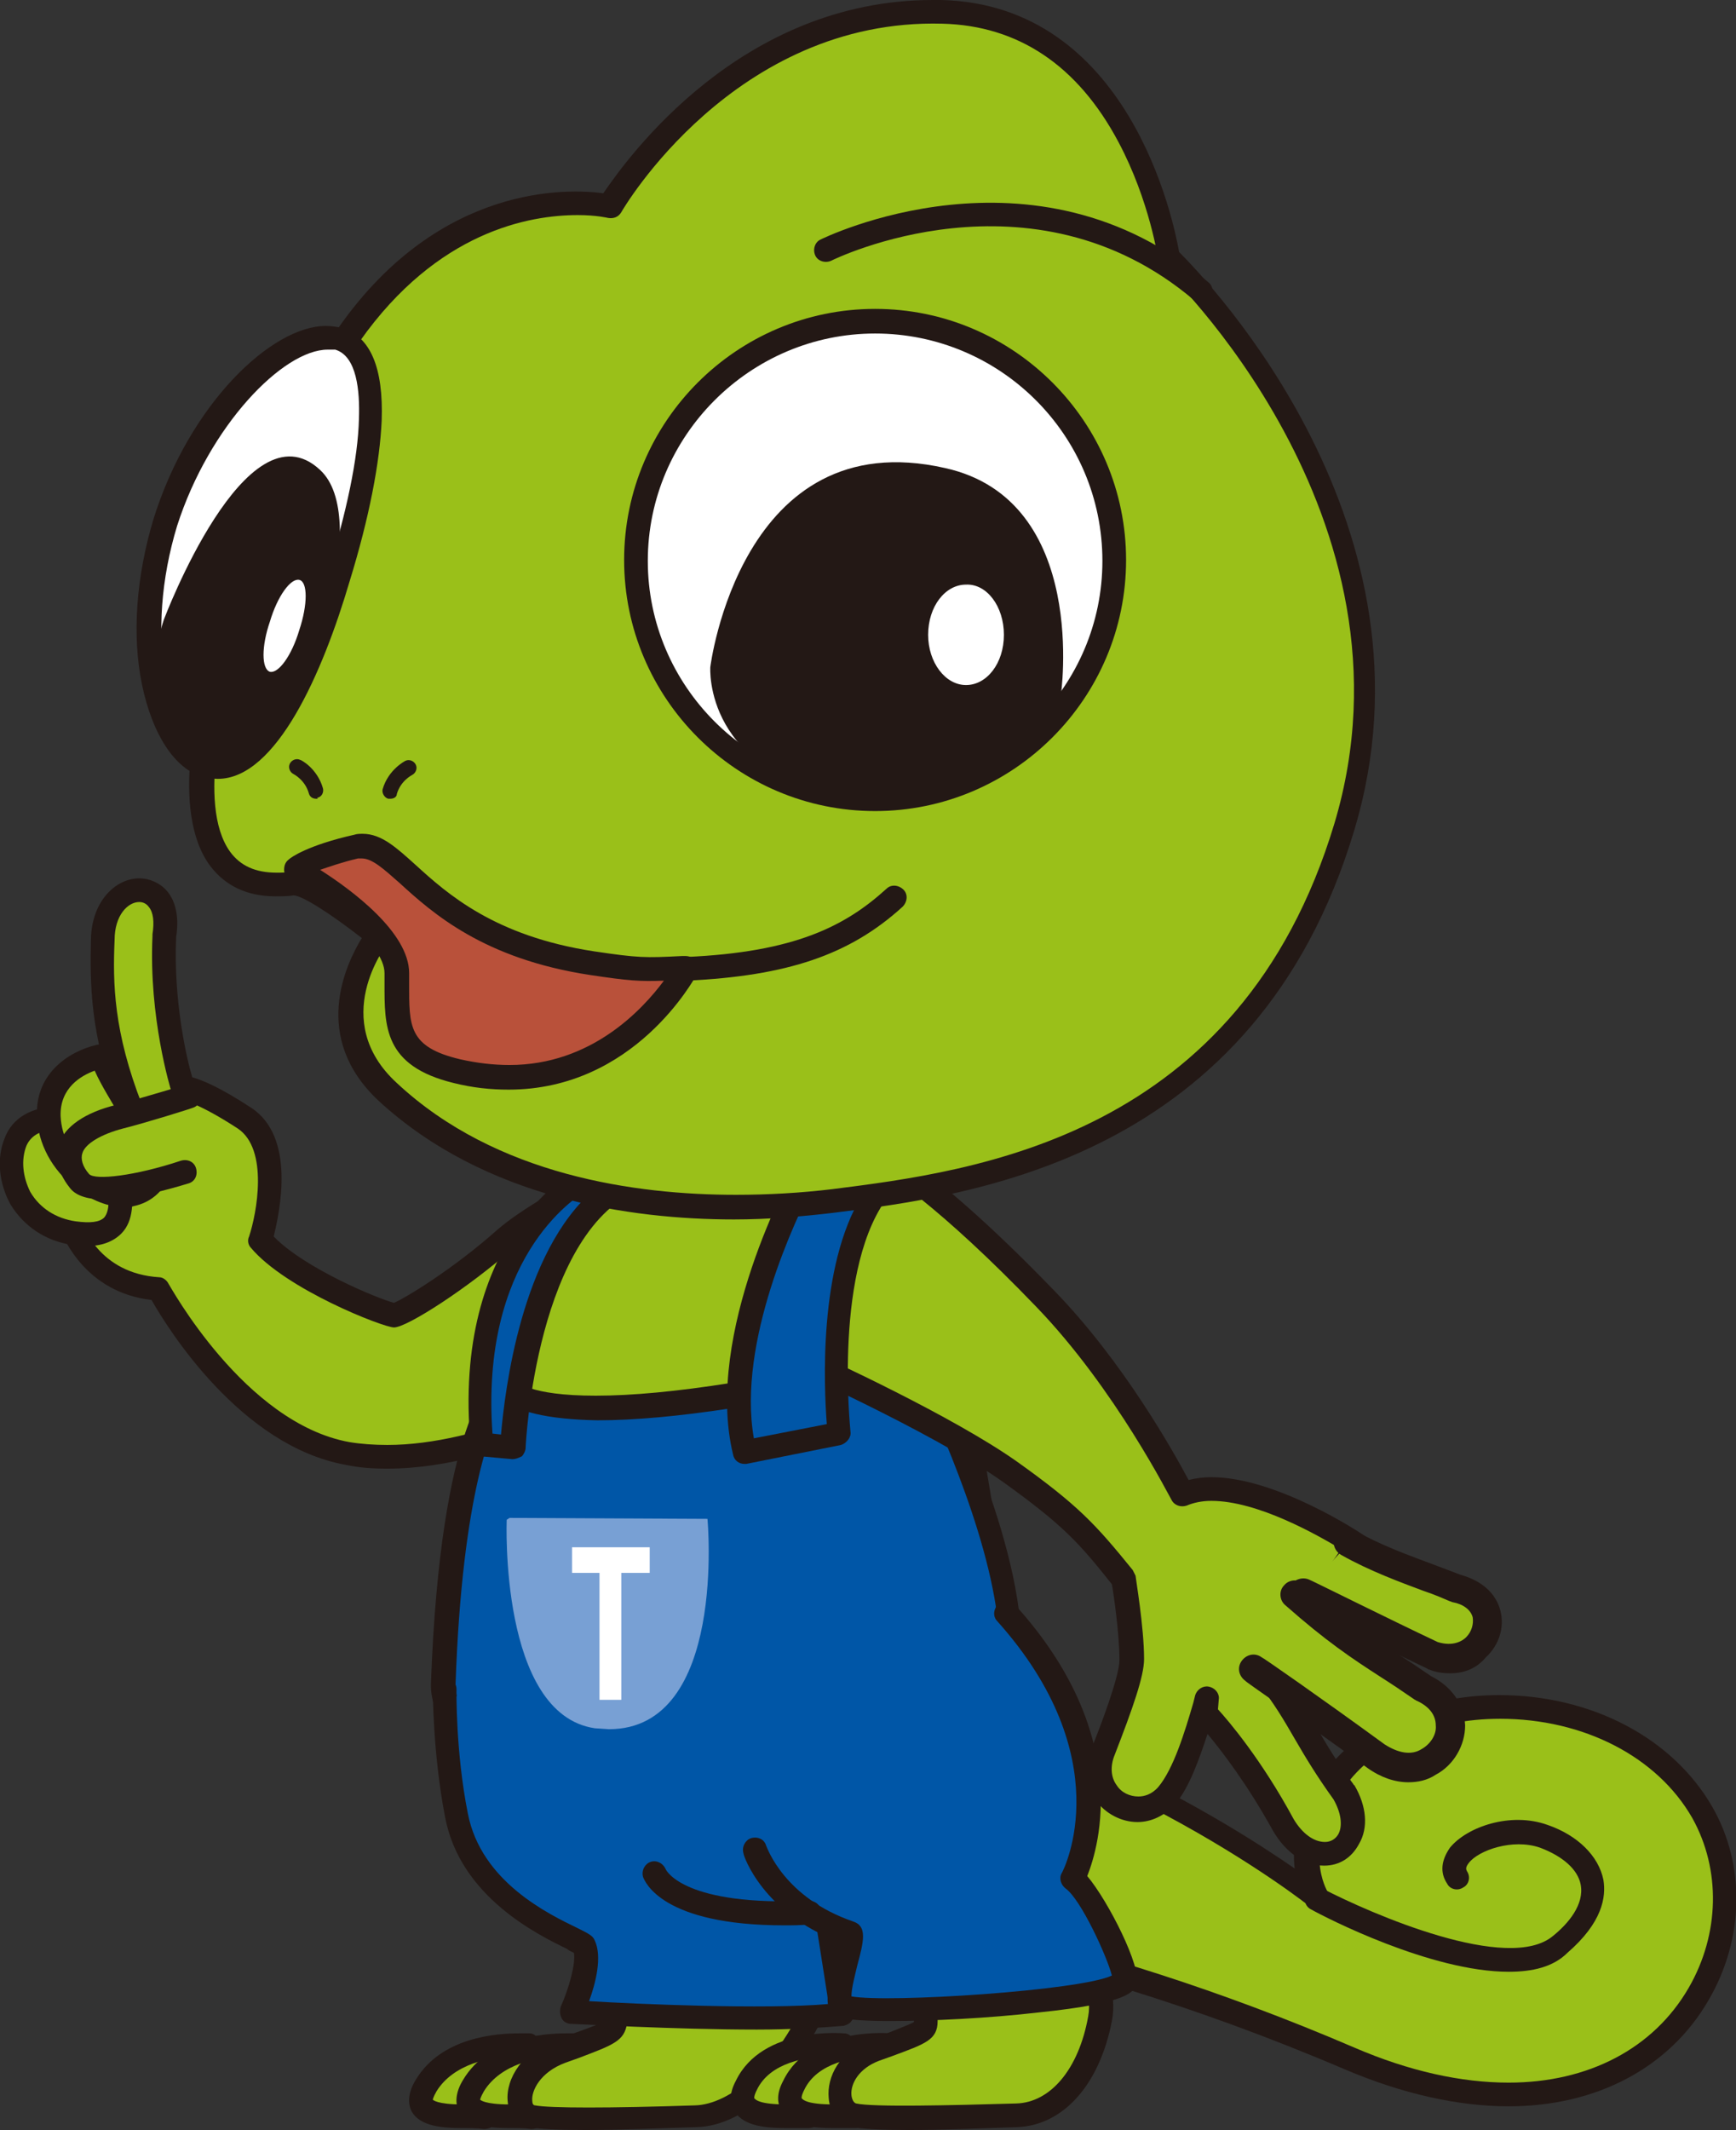
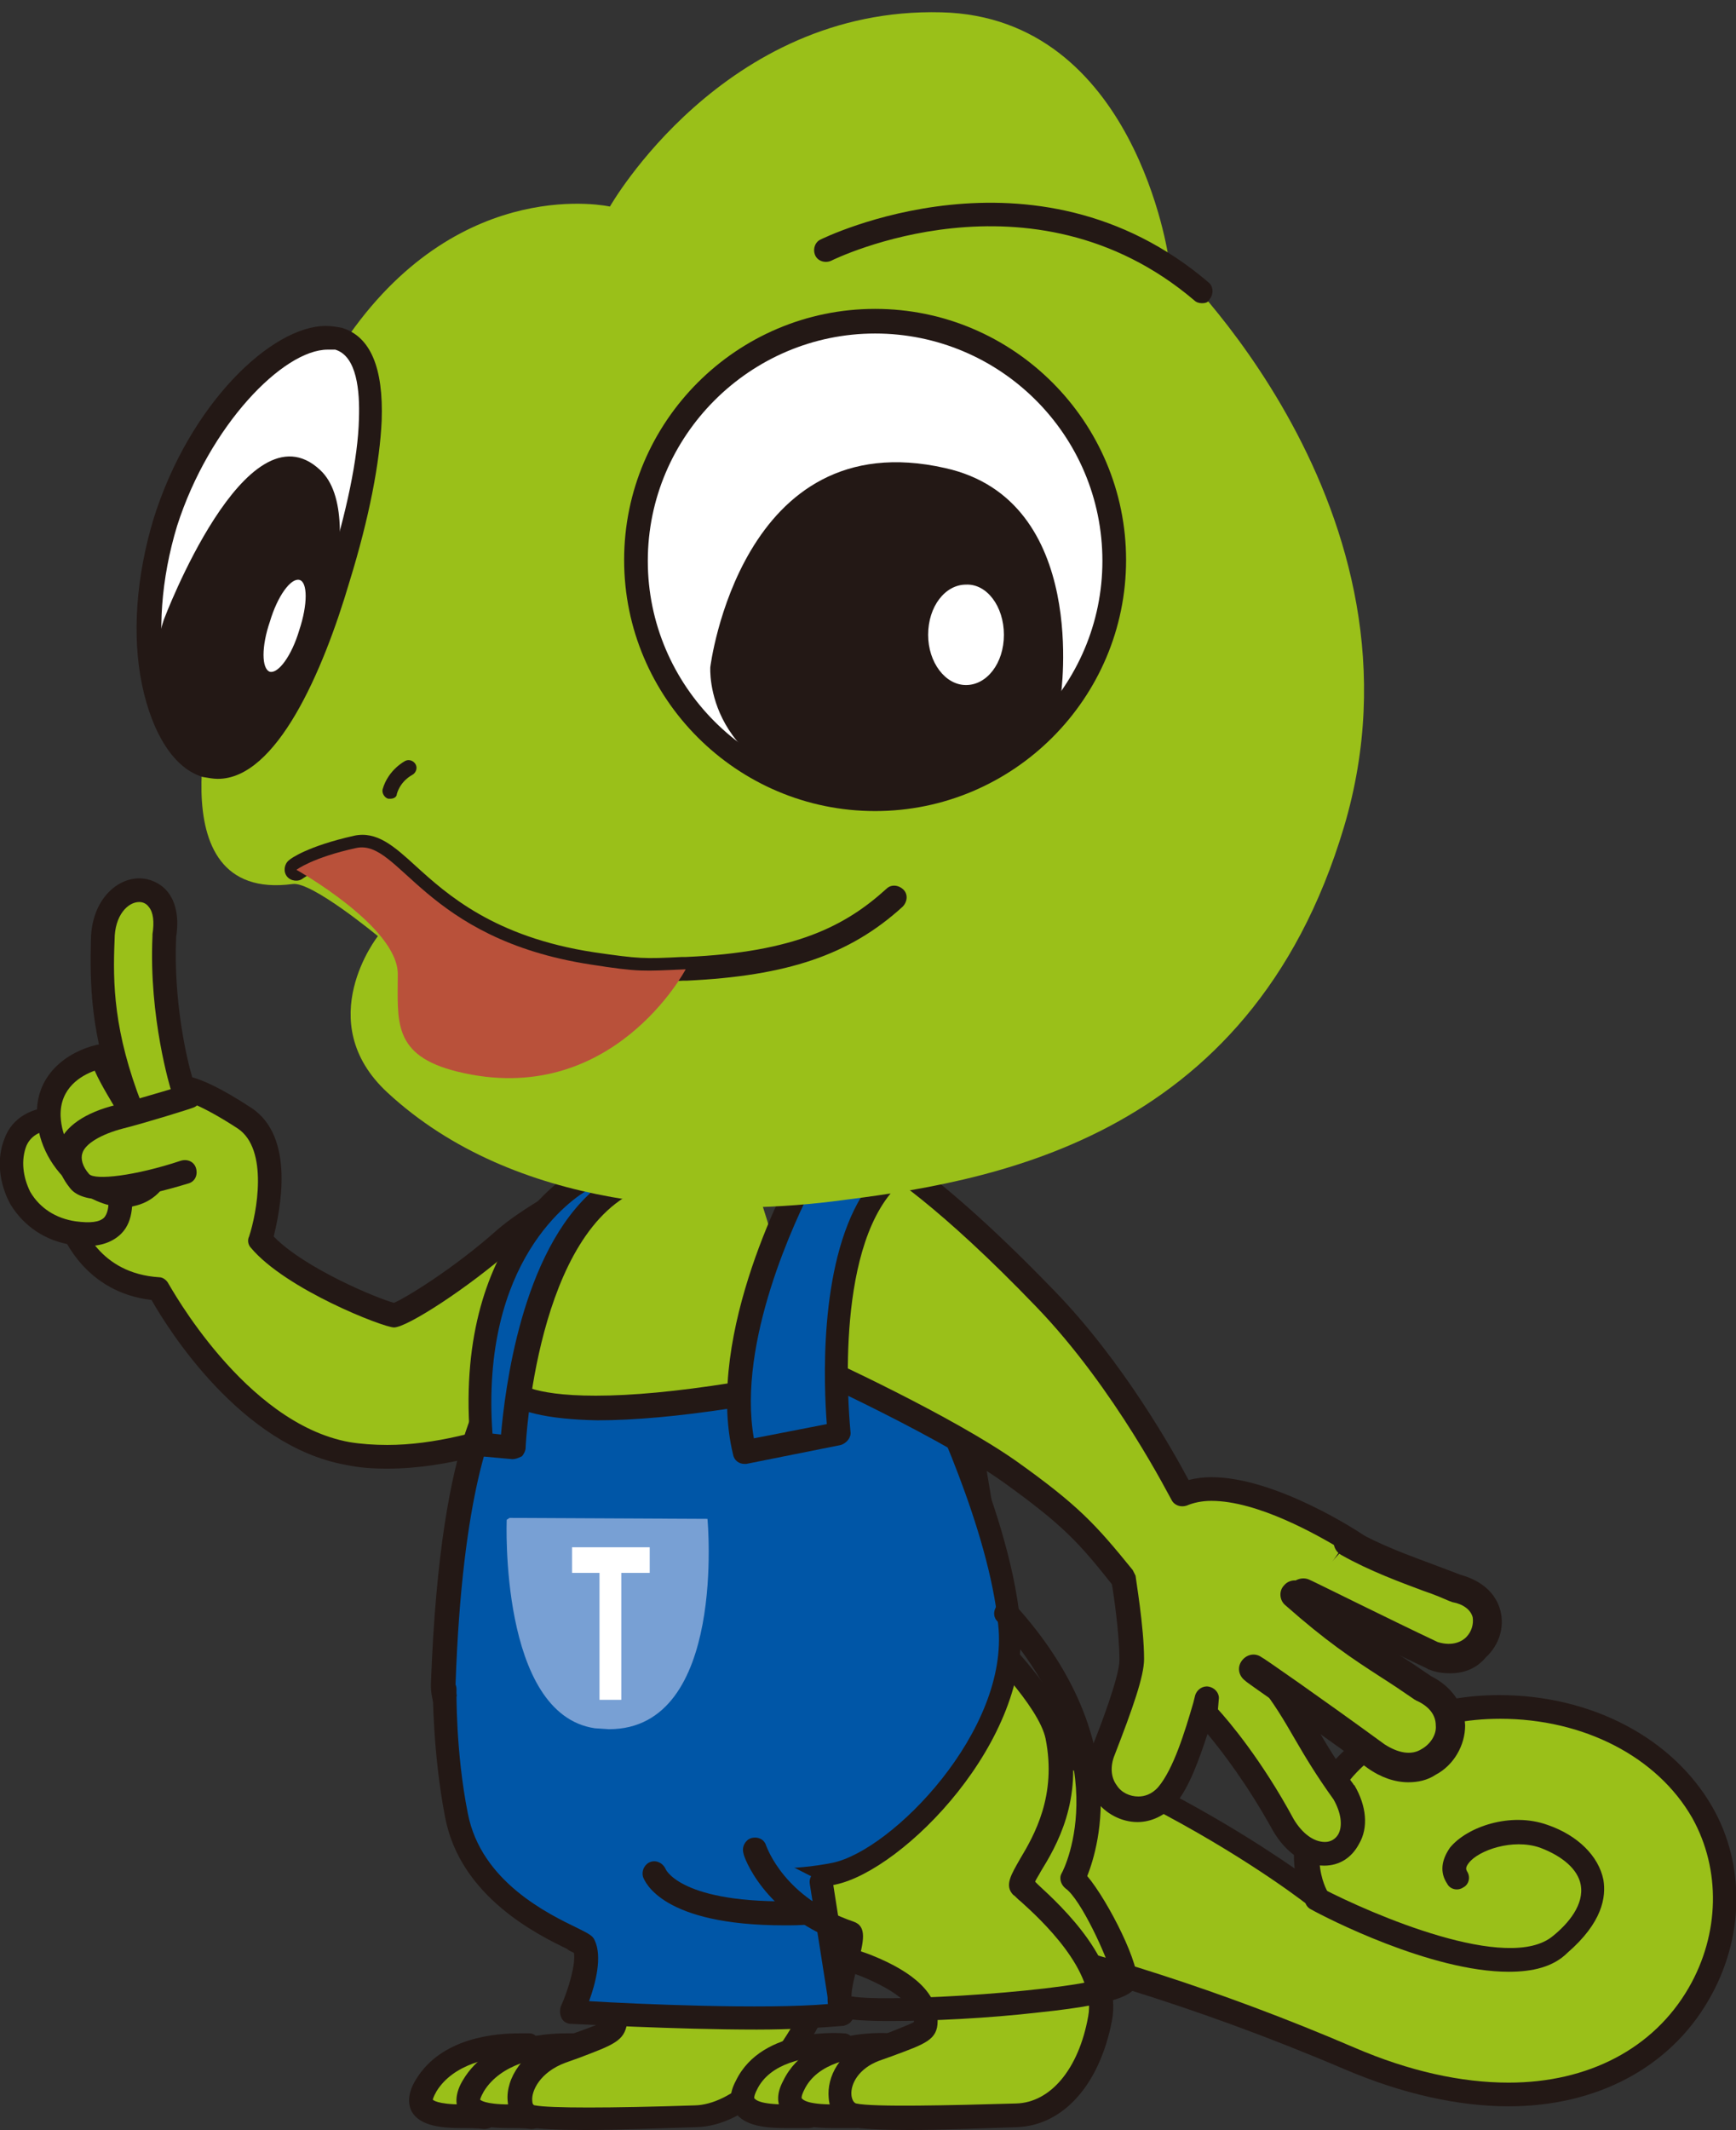
<svg xmlns="http://www.w3.org/2000/svg" version="1.1" id="レイヤー_1" x="0px" y="0px" viewBox="0 0 183.3 224.8" style="enable-background:new 0 0 183.3 224.8;" xml:space="preserve">
  <rect x="0" y="0" width="183.3" height="224.8" fill="#333333" stroke="none" />
  <style type="text/css">
	.st0{fill:#9AC019;}
	.st1{fill:#231815;}
	.st2{fill-rule:evenodd;clip-rule:evenodd;fill:#EEDD00;}
	.st3{fill-rule:evenodd;clip-rule:evenodd;fill:#E38000;}
	.st4{fill:#0056A7;}
	.st5{fill:#B9513A;}
	.st6{fill:#FFFFFF;}
	.st7{fill:#78A0D4;}
</style>
  <g>
    <g>
      <path class="st0" d="M85.3,201.4c0,0,23.9,1.6,57.2,15.8c31.2,13.3,45.6-11.2,37.2-25.9c-7.9-13.8-31-14.7-39-3.4    c-5.1,7.2-1.7,12.4-1.7,12.4s-23.7-19-55-23L85.3,201.4z" />
      <path class="st1" d="M159.3,222.3C159.3,222.3,159.3,222.3,159.3,222.3c-5.3,0-11.2-1.3-17.3-3.9c-32.8-14-56.6-15.7-56.8-15.7    c-0.6,0-1.1-0.5-1.2-1.2l-1.3-24c0-0.4,0.1-0.7,0.4-1c0.3-0.3,0.6-0.4,1-0.3c24.8,3.2,45.1,15.8,52.6,21c-0.3-2.5,0.2-5.9,3-9.9    c3.7-5.2,10.6-8.4,18.6-8.4c9.7,0,18.3,4.5,22.5,11.8c3.5,6.1,3.4,13.9-0.4,20.4C176.3,218.2,168.6,222.3,159.3,222.3z     M86.5,200.3c5.1,0.5,27.4,3.3,56.5,15.8c5.8,2.5,11.3,3.7,16.3,3.7c8.4,0,15.3-3.6,19-10c3.3-5.7,3.4-12.5,0.4-17.9    c-3.7-6.5-11.5-10.5-20.3-10.5c-7.1,0-13.3,2.7-16.5,7.3c-4.5,6.4-1.8,10.8-1.7,11c0.3,0.5,0.2,1.2-0.2,1.6    c-0.5,0.4-1.1,0.4-1.6,0c-0.2-0.2-23.1-18.3-52.9-22.5L86.5,200.3z" />
    </g>
    <g>
      <path class="st0" d="M139,200.4c0,0,19.5,10.3,25.7,4.9c6.3-5.4,2.9-9.7-1.7-11.3c-4.6-1.6-10.9,1.6-9.2,4.3" />
      <path class="st1" d="M159.3,208.1c-8.2,0-19.3-5.7-20.9-6.6c-0.6-0.3-0.8-1.1-0.5-1.7c0.3-0.6,1.1-0.8,1.7-0.5    c5.2,2.7,19.7,9,24.4,5c1.6-1.3,3.3-3.3,2.9-5.4c-0.3-1.6-1.9-3-4.3-3.9c-2.9-1-6.5,0.3-7.5,1.6c-0.4,0.5-0.3,0.7-0.2,0.9    c0.4,0.6,0.2,1.4-0.4,1.7c-0.6,0.4-1.4,0.2-1.7-0.4c-0.8-1.2-0.6-2.5,0.3-3.8c1.8-2.2,6.4-3.8,10.3-2.4c3.2,1.1,5.4,3.3,5.9,5.8    c0.3,1.8-0.1,4.5-3.8,7.7C164,207.6,161.8,208.1,159.3,208.1z" />
    </g>
  </g>
  <g>
    <g>
      <path class="st0" d="M10.8,99.3c-0.2,5,0,10.2,2.9,17.8l-6.8,10.5c0,0,1.5,8,9.8,8.5c0,0,8.2,15.2,20,17.3c11.8,2.2,27-6,30.7-8.3    l5.2-24.7c0,0-14.2,6-19.3,10.5c-5.2,4.5-11,8-11.7,8s-10.7-3.8-14.2-8c0,0,3.2-9.7-1.7-12.8s-6.5-3.2-6.5-3.2s-2.4-7.4-1.9-16    C18.4,92.3,10.9,92.6,10.8,99.3z" />
      <path class="st1" d="M40.9,155c-1.6,0-3-0.1-4.4-0.4c-11.1-2-18.8-14.4-20.5-17.4c-6.9-0.8-9.7-6.5-10.3-9.5    c-0.1-0.3,0-0.6,0.2-0.9l6.5-10c-2.9-7.7-2.9-13-2.8-17.7c0.1-4.1,2.7-6.4,5.1-6.4c1.1,0,2.2,0.5,2.9,1.3c0.7,0.8,1.4,2.3,1,4.9    c-0.3,6.7,1.1,12.8,1.7,14.8c1.1,0.3,3,1.1,6.2,3.2c4.8,3.1,3,11.1,2.4,13.6c3.3,3.4,11.1,6.6,12.7,7c1.2-0.5,6.3-3.6,10.9-7.7    c5.3-4.6,19.1-10.5,19.7-10.7c0.4-0.2,0.9-0.1,1.3,0.2c0.4,0.3,0.5,0.8,0.4,1.2l-5.2,24.7c-0.1,0.3-0.3,0.6-0.6,0.8    C67.9,146.2,53.9,155,40.9,155z M8.2,127.8c0.4,1.6,2.3,6.6,8.6,7c0.4,0,0.8,0.3,1,0.7c0.1,0.1,8,14.7,19.1,16.7    c1.2,0.2,2.6,0.3,4,0.3c9.8,0,21.2-5.7,25.4-8.2l4.6-21.8c-4.2,1.9-13,6.1-16.8,9.3c-4.5,4-11.1,8.3-12.5,8.3    c-1.1,0-11.4-4-15.1-8.4c-0.3-0.3-0.4-0.8-0.2-1.2c0.8-2.4,2.1-9.2-1.2-11.4c-4.3-2.8-5.9-3-5.9-3c-0.5,0-1-0.4-1.1-0.9    c-0.1-0.3-2.4-7.8-2-16.4c0-0.1,0-0.1,0-0.2c0.2-1.3,0.1-2.3-0.4-2.9c-0.3-0.4-0.7-0.5-1-0.5c-1.2,0-2.6,1.4-2.6,4    c-0.2,4.6-0.1,9.7,2.9,17.4c0.1,0.4,0.1,0.8-0.1,1.1L8.2,127.8z" />
    </g>
    <g>
      <g>
        <path class="st0" d="M7.9,118.1c0,0-4.8-1.1-6.2,2.3c-1.5,3.8,0.8,8.8,6.2,9.7c5.3,0.8,5-2.8,4.8-5S7.9,118.1,7.9,118.1z" />
        <path class="st1" d="M9.3,131.5L9.3,131.5c-0.5,0-1,0-1.6-0.1c-2.9-0.4-5.2-2-6.6-4.3c-1.2-2.2-1.5-4.8-0.6-7     c0.8-2.1,2.8-3.3,5.6-3.3c1.1,0,1.9,0.2,2,0.2c0.2,0.1,0.4,0.2,0.6,0.3c1.2,1.2,5,5.3,5.2,7.8c0.1,1.5,0.3,3.7-1.1,5.1     C12,131,10.8,131.5,9.3,131.5z M6.1,119.2c-1.7,0-2.8,0.6-3.3,1.7c-0.6,1.5-0.4,3.3,0.4,4.9c1,1.7,2.7,2.8,4.8,3.1     c1.5,0.2,2.5,0.1,3-0.4c0.6-0.7,0.5-2.1,0.4-3.2c-0.1-1.1-2.2-3.9-4.2-6C7,119.2,6.6,119.2,6.1,119.2z" />
      </g>
      <g>
        <path class="st0" d="M13.4,116.4c0,0-2.3-3.5-2.5-5c0,0-5.8,1-5.7,6.3c0.2,5.3,5.7,9,8.7,8.3s3.3-3.8,3.3-3.8l-3.5-5.2" />
        <path class="st1" d="M13.1,127.4c-1.6,0-3.5-0.7-5.1-2c-2.5-1.9-4-4.7-4.1-7.6c-0.2-5.1,4.3-7.2,6.7-7.6c0.3-0.1,0.7,0,1,0.2     c0.3,0.2,0.5,0.5,0.5,0.9c0.1,0.7,1.3,2.9,2.3,4.4c0.1,0.2,0.2,0.3,0.2,0.5c0,0.1,0.1,0.1,0.1,0.2l3.5,5.2     c0.2,0.2,0.2,0.5,0.2,0.8c0,0.2-0.5,4.1-4.3,4.9C13.8,127.4,13.5,127.4,13.1,127.4z M10,113c-1.4,0.5-3.7,1.8-3.6,4.8     c0.1,2.2,1.2,4.2,3.1,5.7c1.6,1.2,3.2,1.6,4,1.4c1.6-0.3,2.1-1.7,2.3-2.3l-3.2-4.7c-0.1-0.2-0.2-0.3-0.2-0.5     c-0.1-0.1-0.1-0.1-0.1-0.2C12,116.6,10.7,114.6,10,113z" />
      </g>
      <g>
        <path class="st0" d="M20,115.6c0,0-4.9,1.6-7.3,2.2c-3.9,1-7.1,3.3-4.3,6.8c1.7,2.2,11.1-1,11.1-1" />
        <path class="st1" d="M11.1,126.6c-1.6,0-3-0.3-3.7-1.2c-1.6-2-1.5-3.6-1.2-4.6c0.6-1.9,2.8-3.4,6.1-4.2c2.3-0.6,7.2-2.1,7.3-2.1     c0.7-0.2,1.4,0.2,1.6,0.8c0.2,0.7-0.2,1.4-0.8,1.6c-0.2,0.1-5,1.6-7.4,2.2c-2.3,0.6-4,1.6-4.3,2.6c-0.2,0.6,0,1.4,0.7,2.2     c0.6,0.7,4.9,0.2,9.7-1.4c0.7-0.2,1.4,0.1,1.6,0.8c0.2,0.7-0.1,1.4-0.8,1.6C17.9,125.5,14.1,126.6,11.1,126.6z" />
      </g>
    </g>
  </g>
  <g>
    <g>
      <path class="st0" d="M55.8,215.7c0,0-7.7-0.7-10.8,4.3c-2.2,3.5,2.4,3.4,6.1,3.2C53.3,223.2,55.8,215.7,55.8,215.7z" />
      <path class="st1" d="M48.8,224.6c-2.1,0-4.4-0.2-5.3-1.7c-0.5-0.9-0.4-2.1,0.4-3.4c2.7-4.5,8.5-4.9,10.9-4.9c0.7,0,1.1,0,1.1,0    c0.4,0,0.7,0.2,0.9,0.6c0.2,0.3,0.3,0.7,0.1,1.1c-2.5,7.5-4.9,8.4-5.8,8.4C50.4,224.6,49.6,224.6,48.8,224.6z M54,217    c-2.2,0.1-6.1,0.8-7.9,3.7c-0.4,0.7-0.4,0.9-0.4,0.9c0,0,0.4,0.5,3.1,0.5c0.7,0,1.5,0,2.2-0.1C51.7,221.9,53,219.6,54,217z" />
    </g>
    <g>
      <path class="st0" d="M60.8,215.7c0,0-7.7-0.7-10.8,4.3c-2.2,3.5,2.4,3.4,6.1,3.2C58.3,223.2,60.8,215.7,60.8,215.7z" />
      <path class="st1" d="M53.8,224.6c-2.1,0-4.4-0.2-5.3-1.7c-0.5-0.9-0.4-2.1,0.4-3.4c2.7-4.5,8.5-4.9,10.9-4.9c0.7,0,1.1,0,1.1,0    c0.4,0,0.7,0.2,0.9,0.6c0.2,0.3,0.3,0.7,0.1,1.1c-2.5,7.5-4.9,8.4-5.8,8.4C55.4,224.6,54.6,224.6,53.8,224.6z M59,217    c-2.2,0.1-6.1,0.8-7.9,3.7c-0.4,0.7-0.4,0.9-0.4,0.9c0,0,0.4,0.5,3.1,0.5c0.7,0,1.5,0,2.2-0.1C56.7,221.9,58,219.6,59,217z" />
    </g>
    <g>
      <path class="st0" d="M78.8,165.9c0,0,2,10.7,4.1,14.6c4.7,8.6-3.6,18.3-2.8,19.4c0.9,1.1,9.8,1.8,6.3,10.3    c-3.5,8.5-8.9,12.9-13.3,13.1c-4.4,0.2-14.9,0.5-17.2,0c-2.3-0.5-1.6-5.2,3.1-6.9c4.7-1.7,5.6-1.8,5.8-3.1    c0.2-1.2,0.4-7.7-4.4-11.3c-4.6-3.4-12-7-8.5-21.5" />
      <path class="st1" d="M61.8,224.8c-2.7,0-5-0.1-6-0.3c-1.3-0.3-2.1-1.3-2.2-2.8c-0.2-2.3,1.6-5.3,5.2-6.5l1.5-0.5    c1.7-0.6,3.3-1.2,3.5-1.4l0,0c0,0,0,0,0-0.1c0-0.1,0.8-6.6-3.9-10.1c-0.4-0.3-0.8-0.6-1.3-0.9c-4.7-3.3-11.1-7.9-7.7-21.8    c0.2-0.7,0.8-1.1,1.5-0.9c0.7,0.2,1.1,0.8,0.9,1.5c-3,12.3,2.2,16,6.7,19.2c0.5,0.3,0.9,0.6,1.3,1c5.9,4.4,4.9,12.4,4.9,12.4    c-0.3,1.8-1.4,2.2-5.1,3.6l-1.4,0.5c-2.7,1-3.6,3-3.5,4c0,0.3,0.1,0.5,0.3,0.5c1.5,0.3,7.9,0.3,16.9,0c3.6-0.1,8.7-4,12.2-12.3    c0.8-1.9,0.9-3.4,0.4-4.6c-0.8-1.8-3-2.7-4.5-3.3c-1-0.4-1.6-0.6-2-1.1c-0.7-0.9-0.2-2,0.8-4.1c1.8-3.7,4.9-9.9,1.8-15.5    c-2.2-4-4.2-14.5-4.3-15c-0.1-0.7,0.3-1.3,1-1.5c0.7-0.1,1.3,0.3,1.5,1c0,0.1,2,10.6,4,14.2c3.7,6.8,0.1,13.9-1.8,17.8    c-0.3,0.5-0.5,1.1-0.7,1.5c0.2,0.1,0.4,0.2,0.6,0.2c1.8,0.7,4.7,1.8,5.9,4.6c0.8,1.8,0.7,4-0.4,6.6c-3.4,8.2-9.1,13.7-14.4,13.8    C70.1,224.6,65.5,224.8,61.8,224.8z" />
    </g>
  </g>
  <g>
-     <path class="st0" d="M66.7,196.7c-20.6-8.2-16.3-37.2-14.1-51.2c2.7-17.2,11.5-25.2,24.8-25.2c5,0,10-1.4,18.5,11.5   c4.7,7.1,7.7,26,9.2,38.5c1.5,12.2,1.9,16.4-6.1,22.6" />
+     <path class="st0" d="M66.7,196.7c-20.6-8.2-16.3-37.2-14.1-51.2c2.7-17.2,11.5-25.2,24.8-25.2c4.7,7.1,7.7,26,9.2,38.5c1.5,12.2,1.9,16.4-6.1,22.6" />
    <path class="st1" d="M66.7,197.9c-0.2,0-0.3,0-0.5-0.1c-21.7-8.6-17.1-38.3-14.9-52.6C54,128.1,63,119,77.4,119c0.4,0,0.9,0,1.3,0   c4.7-0.1,10.1-0.2,18.3,12.1c5,7.5,8,27.7,9.3,39c1.4,12,2,17-6.6,23.8c-0.5,0.4-1.3,0.3-1.8-0.2c-0.4-0.5-0.3-1.3,0.2-1.8   c7.5-5.9,7.1-9.5,5.6-21.5c-1.3-11.1-4.3-30.8-9-37.9c-7.4-11.2-11.8-11.1-16.1-11c-0.5,0-0.9,0-1.3,0c-13.2,0-21.1,8.1-23.6,24.2   c-2.1,13.6-6.5,42,13.3,49.9c0.6,0.3,1,1,0.7,1.6C67.7,197.6,67.2,197.9,66.7,197.9z" />
  </g>
  <g>
    <g>
      <path class="st0" d="M88.9,215.7c0,0-7.8-0.7-10.2,4.3c-1.7,3.5,2.8,3.4,6.5,3.2C87.5,223.2,88.9,215.7,88.9,215.7z" />
      <path class="st1" d="M83,224.6c-2.1,0-4.4-0.2-5.4-1.7c-0.6-0.9-0.6-2,0.1-3.3c2.8-5.8,11.4-5,11.4-5c0.4,0,0.7,0.2,0.9,0.5    c0.2,0.3,0.3,0.6,0.2,1c-0.6,3.1-2.1,8.4-4.8,8.5C84.6,224.6,83.8,224.6,83,224.6z M87.4,217c-2.1,0.1-6.1,0.6-7.5,3.6    c-0.3,0.6-0.3,0.9-0.2,0.9c0.1,0.1,0.5,0.6,3.3,0.6c0.7,0,1.5,0,2.2-0.1C85.8,221.8,86.7,219.5,87.4,217z" />
    </g>
    <g>
      <path class="st0" d="M93.9,215.7c0,0-7.8-0.7-10.2,4.3c-1.7,3.5,2.8,3.4,6.5,3.2C92.5,223.2,93.9,215.7,93.9,215.7z" />
      <path class="st1" d="M88,224.6c-2.1,0-4.4-0.2-5.4-1.7c-0.6-0.9-0.6-2,0.1-3.3c2.8-5.8,11.4-5,11.4-5c0.4,0,0.7,0.2,0.9,0.5    c0.2,0.3,0.3,0.6,0.2,1c-0.6,3.1-2.1,8.4-4.8,8.5C89.6,224.6,88.8,224.6,88,224.6z M92.4,217c-2.1,0.1-6.1,0.6-7.5,3.6    c-0.3,0.6-0.3,0.9-0.2,0.9c0.1,0.1,0.5,0.6,3.3,0.6c0.7,0,1.5,0,2.2-0.1C90.8,221.8,91.7,219.5,92.4,217z" />
    </g>
    <g>
      <path class="st0" d="M102.8,171.3c0,0,8,7.5,9,12c2,9.5-4.7,14.8-3.7,15.9c1,1.1,9.4,7.7,8.2,14c-1.2,6-4.5,10-8.8,10.2    c-4.3,0.2-14.8,0.5-17.2,0c-2.3-0.5-2.3-5.2,2.2-6.9c4.5-1.7,5.3-1.8,5.3-3.1c0-1.2-0.5-3.5-6.3-5.8c-5.8-2.3-21.2-6.3-16.7-20.1" />
      <path class="st1" d="M96,224.8c-2.7,0-5-0.1-6-0.3c-1.4-0.3-2.4-1.5-2.5-3.1c-0.2-2.2,1.1-4.9,4.5-6.2l1.4-0.5    c1.5-0.6,2.8-1.1,3.1-1.3c0,0,0,0,0-0.1c0-1.7-1.9-3.2-5.5-4.7c-0.5-0.2-1.2-0.4-1.9-0.7c-6.5-2.4-20-7.3-15.5-21    c0.2-0.7,0.9-1,1.6-0.8c0.7,0.2,1,0.9,0.8,1.6c-3.4,10.5,5.4,14.7,14,17.9c0.7,0.3,1.4,0.5,1.9,0.7c4.8,1.9,7.1,4.2,7.1,7    c0,2-1.3,2.4-4.8,3.7l-1.4,0.5c-2.1,0.8-3,2.4-2.9,3.6c0,0.1,0.1,0.8,0.5,0.9c1.8,0.4,9.9,0.2,16.9,0c3.6-0.1,6.6-3.6,7.6-9.2    c0.9-4.8-5.1-10.3-7.1-12.1c-0.4-0.3-0.6-0.6-0.8-0.7c-1-1-0.2-2.2,0.7-3.8c1.5-2.5,3.9-6.7,2.7-12.7c-0.7-3.4-6.5-9.3-8.6-11.3    c-0.5-0.5-0.5-1.3-0.1-1.8c0.5-0.5,1.3-0.5,1.8-0.1c0.9,0.8,8.4,7.9,9.4,12.7c1.5,7-1.4,11.9-3,14.5c-0.2,0.4-0.5,0.8-0.6,1.1    c0.1,0.1,0.2,0.2,0.3,0.3c2.5,2.3,9,8.3,7.8,14.4c-1.3,6.7-5.1,11-10,11.2C104.3,224.6,99.7,224.8,96,224.8z" />
    </g>
  </g>
  <g>
    <path class="st2" d="M101.7,143.9l1.3,3.7c0,0-4.7,2.5-5,0.2C97.7,145.4,101.7,143.9,101.7,143.9z" />
    <path class="st3" d="M103.8,149.8l1.1,3.7c0,0-4.8,2.2-5-0.1C99.7,151.1,103.8,149.8,103.8,149.8z" />
  </g>
  <g>
    <path class="st4" d="M88.1,197.8c6.5-1.3,19.8-14.5,18.5-26.5s-9.5-28-9.5-28c-42.4,10.1-43.7,2.8-43.7,2.8s-5.5,4-6.5,31.8   C46.5,185.9,68.1,201.8,88.1,197.8z" />
    <path class="st1" d="M81.5,199.6C81.5,199.6,81.5,199.6,81.5,199.6c-12.9,0-25.1-6.6-31.4-13.1c-2.1-2.2-4.7-5.6-4.6-8.8   c1-27.6,6.4-32.3,7-32.7c0.3-0.3,0.8-0.3,1.2-0.2c0.3,0.1,0.6,0.4,0.7,0.8c0.1,0.2,1.4,1.7,8.5,1.7c0,0,0,0,0,0   c7.7,0,19-1.8,33.8-5.3c0.6-0.1,1.1,0.1,1.4,0.6c0.3,0.7,8.4,16.3,9.6,28.4c1.3,12.6-12.3,26.4-19.5,27.9   C86.1,199.4,83.9,199.6,81.5,199.6z M53.4,147.9c-1.4,2.3-4.6,9.6-5.3,29.9c-0.1,1.8,1.3,4.4,3.9,7c5.7,6,17.5,12.4,29.6,12.4h0   c2.2,0,4.3-0.2,6.3-0.6c6.3-1.3,18.7-14,17.5-25.1c-1-10.1-7.2-23.2-8.9-26.7c-14.5,3.4-25.7,5.1-33.4,5.1h0   C57.5,149.8,54.7,148.9,53.4,147.9z" />
  </g>
  <g>
    <path class="st4" d="M46.8,178.3c0,0-0.1,6.7,1.2,13.3c1.9,9.6,13.2,13,13.5,13.7c1,2-1.2,7-1.2,7s21,1.2,28.5,0.2l-2.2-14" />
    <path class="st1" d="M79.9,214.2c-8.7,0-19-0.6-19.6-0.6c-0.4,0-0.8-0.2-1-0.6c-0.2-0.4-0.2-0.8-0.1-1.2c0.9-2,1.6-4.6,1.4-5.7   c-0.2-0.1-0.5-0.2-0.7-0.4c-3.1-1.5-11.3-5.5-12.9-13.9c-1.3-6.7-1.3-13.3-1.3-13.6c0-0.7,0.6-1.2,1.3-1.2c0.7,0,1.2,0.6,1.2,1.3   c0,0.1-0.1,6.6,1.2,13.1c1.4,7.2,8.5,10.6,11.6,12.1c1.2,0.6,1.6,0.8,1.8,1.3c0.8,1.7,0.1,4.5-0.6,6.4c4.8,0.3,18.6,0.9,25.3,0.3   l-2-12.7c-0.1-0.7,0.4-1.3,1-1.4c0.7-0.1,1.3,0.4,1.4,1l2.2,14c0.1,0.3,0,0.7-0.2,0.9c-0.2,0.3-0.5,0.4-0.8,0.5   C86.8,214,83.5,214.2,79.9,214.2z" />
  </g>
  <g>
-     <path class="st4" d="M79.6,195.3c0,0,1.9,6.1,10,8.8c0.8,0.2-1.5,6-1,7.5s29.2-0.1,30-2.5c0.2-0.8-3.2-9.2-5.5-10.8   c0,0,6.8-12.8-7-28" />
    <path class="st1" d="M94,213.3C94,213.3,94,213.3,94,213.3c-5.5,0-6.2-0.5-6.5-1.4c-0.3-1,0-2.6,0.6-5c0.1-0.6,0.4-1.4,0.4-2   c-7.9-3-10-9-10-9.3c-0.2-0.7,0.2-1.4,0.8-1.6c0.7-0.2,1.4,0.1,1.6,0.8c0.1,0.2,1.9,5.5,9.2,8c1.5,0.5,1.1,2.1,0.4,4.7   c-0.2,0.9-0.6,2.3-0.6,3.2c3.9,0.7,24.1-0.6,27.5-2.2c-0.5-2-3.3-8.1-4.9-9.2c-0.5-0.4-0.7-1.1-0.4-1.6c0.3-0.5,6.1-12.2-6.8-26.6   c-0.5-0.5-0.4-1.3,0.1-1.8c0.5-0.5,1.3-0.4,1.8,0.1c12.3,13.6,8.9,25.3,7.6,28.6c2.2,2.6,5.8,9.7,5.2,11.4c-0.3,0.8-0.7,2-10.4,3   C104.4,213,98.4,213.3,94,213.3z" />
  </g>
  <path class="st1" d="M82.8,203.2c-12.9,0-14.7-4.6-14.9-5.1c-0.2-0.7,0.2-1.4,0.8-1.6c0.6-0.2,1.3,0.1,1.6,0.8  c0.1,0.2,2.1,3.9,15.1,3.3c0.7,0,1.3,0.5,1.3,1.2c0,0.7-0.5,1.3-1.2,1.3C84.5,203.2,83.7,203.2,82.8,203.2z" />
  <g>
    <path class="st4" d="M61.8,124.3c0,0-13,6.5-11,28.2l3.2,0.2c0,0,1-24,13.2-28.5H61.8z" />
    <path class="st1" d="M54.1,154C54.1,154,54,154,54.1,154l-3.3-0.3c-0.6,0-1.1-0.5-1.1-1.1c-2.1-22.3,11.1-29.2,11.7-29.5   c0.2-0.1,0.4-0.1,0.6-0.1h5.5c0.6,0,1.1,0.4,1.2,1c0.1,0.6-0.2,1.2-0.8,1.4c-11.3,4.2-12.4,27.1-12.4,27.4c0,0.3-0.2,0.7-0.4,0.9   C54.7,153.9,54.4,154,54.1,154z M52,151.3l0.9,0.1c0.4-4.5,2.1-19.3,9.9-25.9h-0.6C60.4,126.5,50.7,133,52,151.3z" />
  </g>
  <g>
    <g>
      <path class="st0" d="M141.8,189.3c-3.7-5-4.7-8-8-12.3l9.6-13.7c0,0-12-8.1-18.5-5.4c0,0-5.9-11.8-14.5-20.7    c-14-14.5-19.8-16.4-19.8-16.4l-8,22c0,0,16.3,7.2,24,12.7c6.6,4.7,8.3,6.6,12,11.2c0,0,0.9,5.2,0.9,8.6c0,1.6-1.4,5.4-3,9.6    c-2,5,3.7,8.2,6.7,4.7c1.9-2.3,3.2-6.8,4.1-10.2l0,1.5c0,0,4.2,4.4,8.2,11.7C139.2,198.6,145.2,194.9,141.8,189.3z" />
      <path class="st1" d="M139.8,196.9L139.8,196.9c-2,0-4-1.3-5.4-3.7c-2.7-4.9-5.4-8.4-6.9-10.2c-0.9,2.7-1.9,5.6-3.4,7.4    c-1.1,1.2-2.5,1.9-4,1.9c-1.7,0-3.4-0.9-4.4-2.3c-1.1-1.6-1.2-3.6-0.4-5.6c0.9-2.2,2.9-7.5,2.9-9.2c0-2.7-0.6-6.9-0.8-8    c-3.5-4.4-5.1-6.2-11.5-10.8c-7.6-5.4-23.7-12.5-23.8-12.6c-0.6-0.3-0.9-1-0.7-1.6l8-22c0.2-0.6,0.9-1,1.6-0.8    c0.2,0.1,6.2,2.2,20.3,16.8c7.3,7.5,12.6,17,14.2,20c0.8-0.2,1.6-0.3,2.4-0.3c6.9,0,15.8,5.9,16.2,6.2c0.3,0.2,0.5,0.5,0.5,0.8    c0.1,0.3,0,0.7-0.2,0.9l-9,12.9c1.4,2,2.4,3.6,3.5,5.4c1.1,1.9,2.2,3.8,4,6.2c0,0,0,0.1,0.1,0.1c1.3,2.2,1.5,4.5,0.5,6.2    C142.7,196.1,141.4,196.9,139.8,196.9z M128.6,180.4c1.1,1.2,4.6,5.3,8,11.6c0.9,1.5,2.1,2.4,3.3,2.4l0,0c0.6,0,1.1-0.3,1.4-0.8    c0.5-0.9,0.3-2.3-0.5-3.7c-1.8-2.5-3-4.5-4.1-6.4c-1.1-1.9-2.2-3.8-3.9-5.9c-0.3-0.4-0.3-1,0-1.5l8.8-12.6    c-2.5-1.5-8.8-5.1-13.7-5.1c-1,0-1.9,0.2-2.6,0.5c-0.6,0.2-1.3,0-1.6-0.6c-0.1-0.1-5.9-11.7-14.3-20.4    c-10.1-10.5-15.9-14.3-18.2-15.6l-7.1,19.6c3.8,1.7,16.5,7.6,23.2,12.3c6.6,4.7,8.4,6.7,12.3,11.5c0.1,0.2,0.2,0.4,0.3,0.6    c0,0.2,0.9,5.4,0.9,8.8c0,1.8-1.2,5.2-3.1,10.1c-0.5,1.2-0.4,2.4,0.2,3.2c0.5,0.8,1.4,1.2,2.3,1.2c0.6,0,1.4-0.2,2.1-1    c1.6-1.9,2.8-5.8,3.7-8.9l0.2-0.8c0.2-0.6,0.8-1,1.4-0.9c0.6,0.1,1.1,0.6,1.1,1.2L128.6,180.4z" />
    </g>
    <g>
      <path class="st0" d="M132.4,176.2c0,0,5.9,4,12.9,9.2c6.1,4.3,11.2-4.1,5-7.2c-5.1-3.5-7.9-4.8-13.6-9.9" />
      <path class="st1" d="M148.7,188.1c-1.4,0-2.9-0.5-4.3-1.5c-7-5.1-12.9-9.1-12.9-9.2c-0.7-0.5-0.9-1.4-0.4-2.1    c0.5-0.7,1.4-0.9,2.1-0.4c0.1,0,6,4.1,13,9.2c1.4,0.9,2.8,1.2,3.9,0.5c0.9-0.5,1.6-1.5,1.5-2.5c0-1.1-0.7-2-2-2.6    c-0.1,0-0.1-0.1-0.2-0.1c-1.3-0.9-2.5-1.7-3.6-2.4c-3.1-2-5.8-3.8-10.1-7.6c-0.6-0.5-0.7-1.5-0.1-2.1c0.5-0.6,1.5-0.7,2.1-0.1    c4.1,3.7,6.6,5.3,9.8,7.3c1.1,0.7,2.3,1.5,3.6,2.4c2.2,1.1,3.5,3,3.6,5.2c0,2.1-1.2,4.2-3.1,5.2    C150.7,187.9,149.7,188.1,148.7,188.1z" />
    </g>
    <g>
      <path class="st0" d="M142.4,162.9c4.4,2.4,9.3,3.9,11.4,4.9c6,1.4,3.2,8.9-2.5,7c-5.2-2.5-13.7-6.7-13.7-6.7" />
      <path class="st1" d="M153.1,176.6c-0.7,0-1.5-0.1-2.2-0.4c-0.1,0-0.1,0-0.2-0.1c-5.1-2.4-13.7-6.6-13.8-6.7    c-0.7-0.4-1.1-1.3-0.7-2c0.4-0.7,1.3-1,2-0.7c0.1,0,8.5,4.2,13.6,6.6c1.6,0.5,2.6-0.1,3-0.5c0.6-0.6,0.8-1.4,0.7-2.1    c-0.2-0.8-1-1.4-2.1-1.6c-0.1,0-0.2-0.1-0.3-0.1c-0.7-0.3-1.6-0.7-2.8-1.1c-2.4-0.9-5.7-2.1-8.7-3.8c-0.7-0.4-1-1.3-0.6-2    c0.4-0.7,1.3-1,2-0.6c2.8,1.6,5.9,2.7,8.3,3.6c1.1,0.4,2.1,0.8,2.9,1.1c2.2,0.6,3.7,1.9,4.2,3.7c0.5,1.8-0.1,3.7-1.5,5    C155.9,176.1,154.6,176.6,153.1,176.6z" />
    </g>
  </g>
  <g>
    <path class="st4" d="M85.1,123.8c0,0-9.5,17-6.5,29.5l10-2c0,0-2-18,4.5-26L85.1,123.8z" />
    <path class="st1" d="M78.6,154.5c-0.6,0-1.1-0.4-1.2-1c-3.1-12.8,6.2-29.7,6.6-30.4c0.3-0.5,0.8-0.7,1.3-0.6l8,1.5   c0.4,0.1,0.8,0.4,0.9,0.8c0.2,0.4,0.1,0.9-0.2,1.2c-6.1,7.5-4.2,24.9-4.2,25.1c0.1,0.6-0.4,1.2-1,1.4l-10,2   C78.8,154.5,78.7,154.5,78.6,154.5z M85.8,125.2c-1.7,3.3-8,16.4-6.2,26.6l7.7-1.5c-0.3-3.9-0.9-16.6,3.7-24.1L85.8,125.2z" />
  </g>
  <g>
    <g>
      <g>
        <path class="st0" d="M30.9,93.3c2-0.3,9,5.5,9,5.5s-7.1,9,1,16.5c13.5,12.5,34,13.1,47,11.5c16-2,44-6,54-39.5s-18.5-60-18.5-60     s-3.5-25.5-24-26c-23-0.6-35,20.5-35,20.5s-15.5-3.5-27.5,13.5s-14,37-14,37S15.9,95.3,30.9,93.3z" />
-         <path class="st1" d="M77.5,128.7c-10.9,0-26.3-2.2-37.5-12.5c-7.2-6.7-3.5-14.4-1.8-17.2c-3.2-2.5-6.3-4.5-7.2-4.5     c-0.6,0.1-1.3,0.1-1.9,0.1c0,0,0,0,0,0c-3,0-5.3-1.1-6.9-3.2c-4.4-5.9-1-18-0.6-19.4c0.2-1.9,2.5-20.9,14.2-37.5     c10.7-15.2,24.3-14.6,27.9-14.1C66.3,16.6,78.2,0,98.5,0c0.3,0,0.6,0,0.9,0c19.8,0.5,24.5,23.2,25.1,26.6     c3.1,3.1,28.1,29.1,18.5,61c-10.4,34.8-40.5,38.6-55,40.4C84.6,128.4,81.1,128.7,77.5,128.7z M31.1,92c2.4,0,8,4.4,9.7,5.8     c0.5,0.4,0.6,1.2,0.2,1.7c-0.3,0.3-6.3,8.2,0.9,14.8c10.5,9.8,25.3,11.8,35.8,11.8c3.4,0,6.9-0.2,10.2-0.6c15-1.9,43-5.4,53-38.6     c9.7-32.4-17.9-58.5-18.2-58.7c-0.2-0.2-0.3-0.5-0.4-0.7c0-0.1-0.9-6.3-4.2-12.5c-4.3-8.1-10.6-12.3-18.6-12.5     c-22-0.6-33.8,19.7-33.9,19.9c-0.3,0.5-0.8,0.7-1.4,0.6c0,0-1.2-0.3-3.2-0.3c-5.1,0-14.8,1.7-23,13.3     C26.3,52.5,24.2,72.2,24.2,72.4c0,0.1,0,0.2,0,0.2c0,0.1-3.6,12.2,0.1,17.3c1.1,1.5,2.7,2.2,4.9,2.2h0c0.5,0,1,0,1.6-0.1     C30.9,92,31,92,31.1,92z" />
      </g>
      <path class="st1" d="M126.9,32c-0.3,0-0.6-0.1-0.8-0.3c-17.2-14.6-38.1-4.3-38.3-4.2c-0.6,0.3-1.4,0.1-1.7-0.5    c-0.3-0.6-0.1-1.4,0.5-1.7c0.2-0.1,22.6-11.2,41,4.5c0.5,0.4,0.6,1.2,0.1,1.8C127.6,31.9,127.3,32,126.9,32z" />
      <path class="st1" d="M68.6,103.6c-1.7,0-3.1-0.2-6.4-0.7c-11.2-1.7-16.6-6.5-20.1-9.7c-2.1-1.9-3.2-2.9-4.3-2.6    c-4.2,0.9-5.8,2.1-5.8,2.1c-0.5,0.4-1.3,0.3-1.7-0.2c-0.4-0.5-0.3-1.3,0.2-1.7c0.2-0.2,2-1.5,6.9-2.6c2.4-0.5,4.2,1.1,6.5,3.2    c3.3,3,8.3,7.5,18.8,9.1c4.8,0.7,5.3,0.7,9.3,0.5l0.4,0c11.6-0.5,16.9-3.3,21.2-7.2c0.5-0.5,1.3-0.4,1.8,0.1    c0.5,0.5,0.4,1.3-0.1,1.8c-5.6,5.1-12.2,7.3-22.8,7.8l-0.4,0C70.6,103.6,69.6,103.6,68.6,103.6z" />
      <g>
        <path class="st5" d="M72.4,102.3c-4.5,0.2-4.9,0.3-10-0.5c-17.7-2.7-20.2-13.3-24.8-12.3s-6.3,2.3-6.3,2.3s10.7,6,10.7,11     s-0.6,8.6,6.3,10.3C64.6,117.1,72.4,102.3,72.4,102.3z" />
-         <path class="st1" d="M53.7,115C53.7,115,53.7,115,53.7,115c-1.9,0-3.8-0.2-5.8-0.7c-7.4-1.8-7.3-6-7.3-10.5l0-1.1     c0-3.1-6.2-7.7-10-9.9c-0.4-0.2-0.6-0.6-0.6-1c0-0.4,0.1-0.8,0.5-1.1c0.2-0.2,2-1.5,6.9-2.6c0.3-0.1,0.6-0.1,0.9-0.1     c2,0,3.6,1.5,5.6,3.3c3.3,3,8.3,7.5,18.8,9.1c4.7,0.7,5.4,0.7,9.3,0.5l0.4,0c0.4,0,0.9,0.2,1.1,0.6c0.2,0.4,0.3,0.9,0.1,1.3     C73.3,103.3,67,115,53.7,115z M33.8,91.8c3.3,2.1,9.4,6.6,9.4,10.9l0,1.1c0,4.5-0.1,6.7,5.4,8c1.8,0.4,3.5,0.6,5.2,0.6     c8.6,0,14-5.8,16.3-8.9c-2.6,0.1-3.8,0-7.8-0.6c-11.2-1.7-16.6-6.5-20.1-9.7c-1.7-1.5-2.9-2.6-4-2.6c-0.1,0-0.2,0-0.4,0     C36.1,91,34.7,91.5,33.8,91.8z" />
      </g>
      <g>
        <path class="st6" d="M117.6,59.1c0,13.9-11.3,25.2-25.2,25.2c-13.9,0-25.2-11.3-25.2-25.2c0-13.9,11.3-25.2,25.2-25.2     C106.3,33.9,117.6,45.2,117.6,59.1z" />
        <path class="st1" d="M92.4,85.6c-14.6,0-26.5-11.9-26.5-26.5c0-14.6,11.9-26.5,26.5-26.5c14.6,0,26.5,11.9,26.5,26.5     C118.9,73.7,107,85.6,92.4,85.6z M92.4,35.2c-13.2,0-24,10.8-24,24c0,13.2,10.8,24,24,24c13.2,0,24-10.8,24-24     C116.4,45.9,105.6,35.2,92.4,35.2z" />
      </g>
      <path class="st1" d="M75,70.4c0,0,3.2-25.9,24.8-21c15.3,3.4,12.2,24.1,12.2,24.1s-10.1,12.4-21.8,10.7C74.2,81.9,75,70.4,75,70.4    z" />
      <path class="st6" d="M106,67c0,3-1.8,5.3-4,5.3c-2.2,0-4-2.4-4-5.3c0-3,1.8-5.3,4-5.3C104.2,61.6,106,64,106,67z" />
      <g>
        <path class="st6" d="M35.8,61C32,73.4,27,82.4,21.9,80.8c-5.1-1.6-8.2-13.2-4.3-25.6c3.9-12.4,13.3-20.9,18.4-19.3     C41,37.4,39.7,48.6,35.8,61z" />
        <path class="st1" d="M23,82.2c-0.5,0-1-0.1-1.6-0.2c-3-0.9-5.3-4.5-6.4-9.7c-1.1-5.3-0.6-11.5,1.2-17.5     c3.8-12.2,12.5-20.4,18.2-20.4c0.6,0,1.2,0.1,1.7,0.2c3,0.9,4.4,4.2,4.2,9.8c-0.2,4.4-1.3,10.2-3.4,17     C34.1,70.9,29.2,82.2,23,82.2z M34.6,36.9c-4.7,0-12.5,8-15.9,18.6c-1.7,5.6-2.1,11.3-1.2,16.2c0.8,4.2,2.6,7.2,4.7,7.8     c0.3,0.1,0.5,0.1,0.8,0.1c3.5,0,7.9-7.1,11.6-19.1c2-6.5,3.2-12.1,3.3-16.3c0.1-2.9-0.2-6.6-2.5-7.3     C35.2,36.9,34.9,36.9,34.6,36.9z" />
      </g>
      <path class="st1" d="M17.3,65.4c0,0,8.7-23.1,16.5-15.8c5.5,5.1-1.6,23.5-1.6,23.5S24.4,83,19.9,80C13.7,75.7,17.3,65.4,17.3,65.4    z" />
      <path class="st6" d="M31.6,66.5c-0.8,2.7-2.2,4.6-3.1,4.4c-0.9-0.3-0.9-2.7,0-5.3c0.8-2.7,2.2-4.6,3.1-4.4    C32.5,61.4,32.5,63.8,31.6,66.5z" />
    </g>
-     <path class="st1" d="M33.4,84.3c-0.4,0-0.7-0.2-0.8-0.6c-0.4-1.4-1.6-2-1.6-2c-0.4-0.2-0.6-0.7-0.4-1.1c0.2-0.4,0.7-0.6,1.1-0.4   c0.1,0,1.8,0.9,2.4,3c0.1,0.4-0.1,0.9-0.6,1C33.6,84.3,33.5,84.3,33.4,84.3z" />
    <path class="st1" d="M41.2,84.3c-0.1,0-0.2,0-0.2,0c-0.4-0.1-0.7-0.6-0.6-1c0.6-2.1,2.4-3,2.4-3c0.4-0.2,0.9,0,1.1,0.4   c0.2,0.4,0,0.9-0.4,1.1c0,0-1.2,0.6-1.6,2C41.9,84.1,41.6,84.3,41.2,84.3z" />
  </g>
  <path class="st7" d="M53.5,160.4c0,0-0.8,20.5,9.3,22l1.5,0.1c12.5,0,10.4-22.2,10.4-22.2l-20.9-0.1" />
  <g>
    <path class="st6" d="M68.5,166h-2.9v13.4h-2.3V166h-2.9v-2.7h8.2V166z" />
  </g>
</svg>